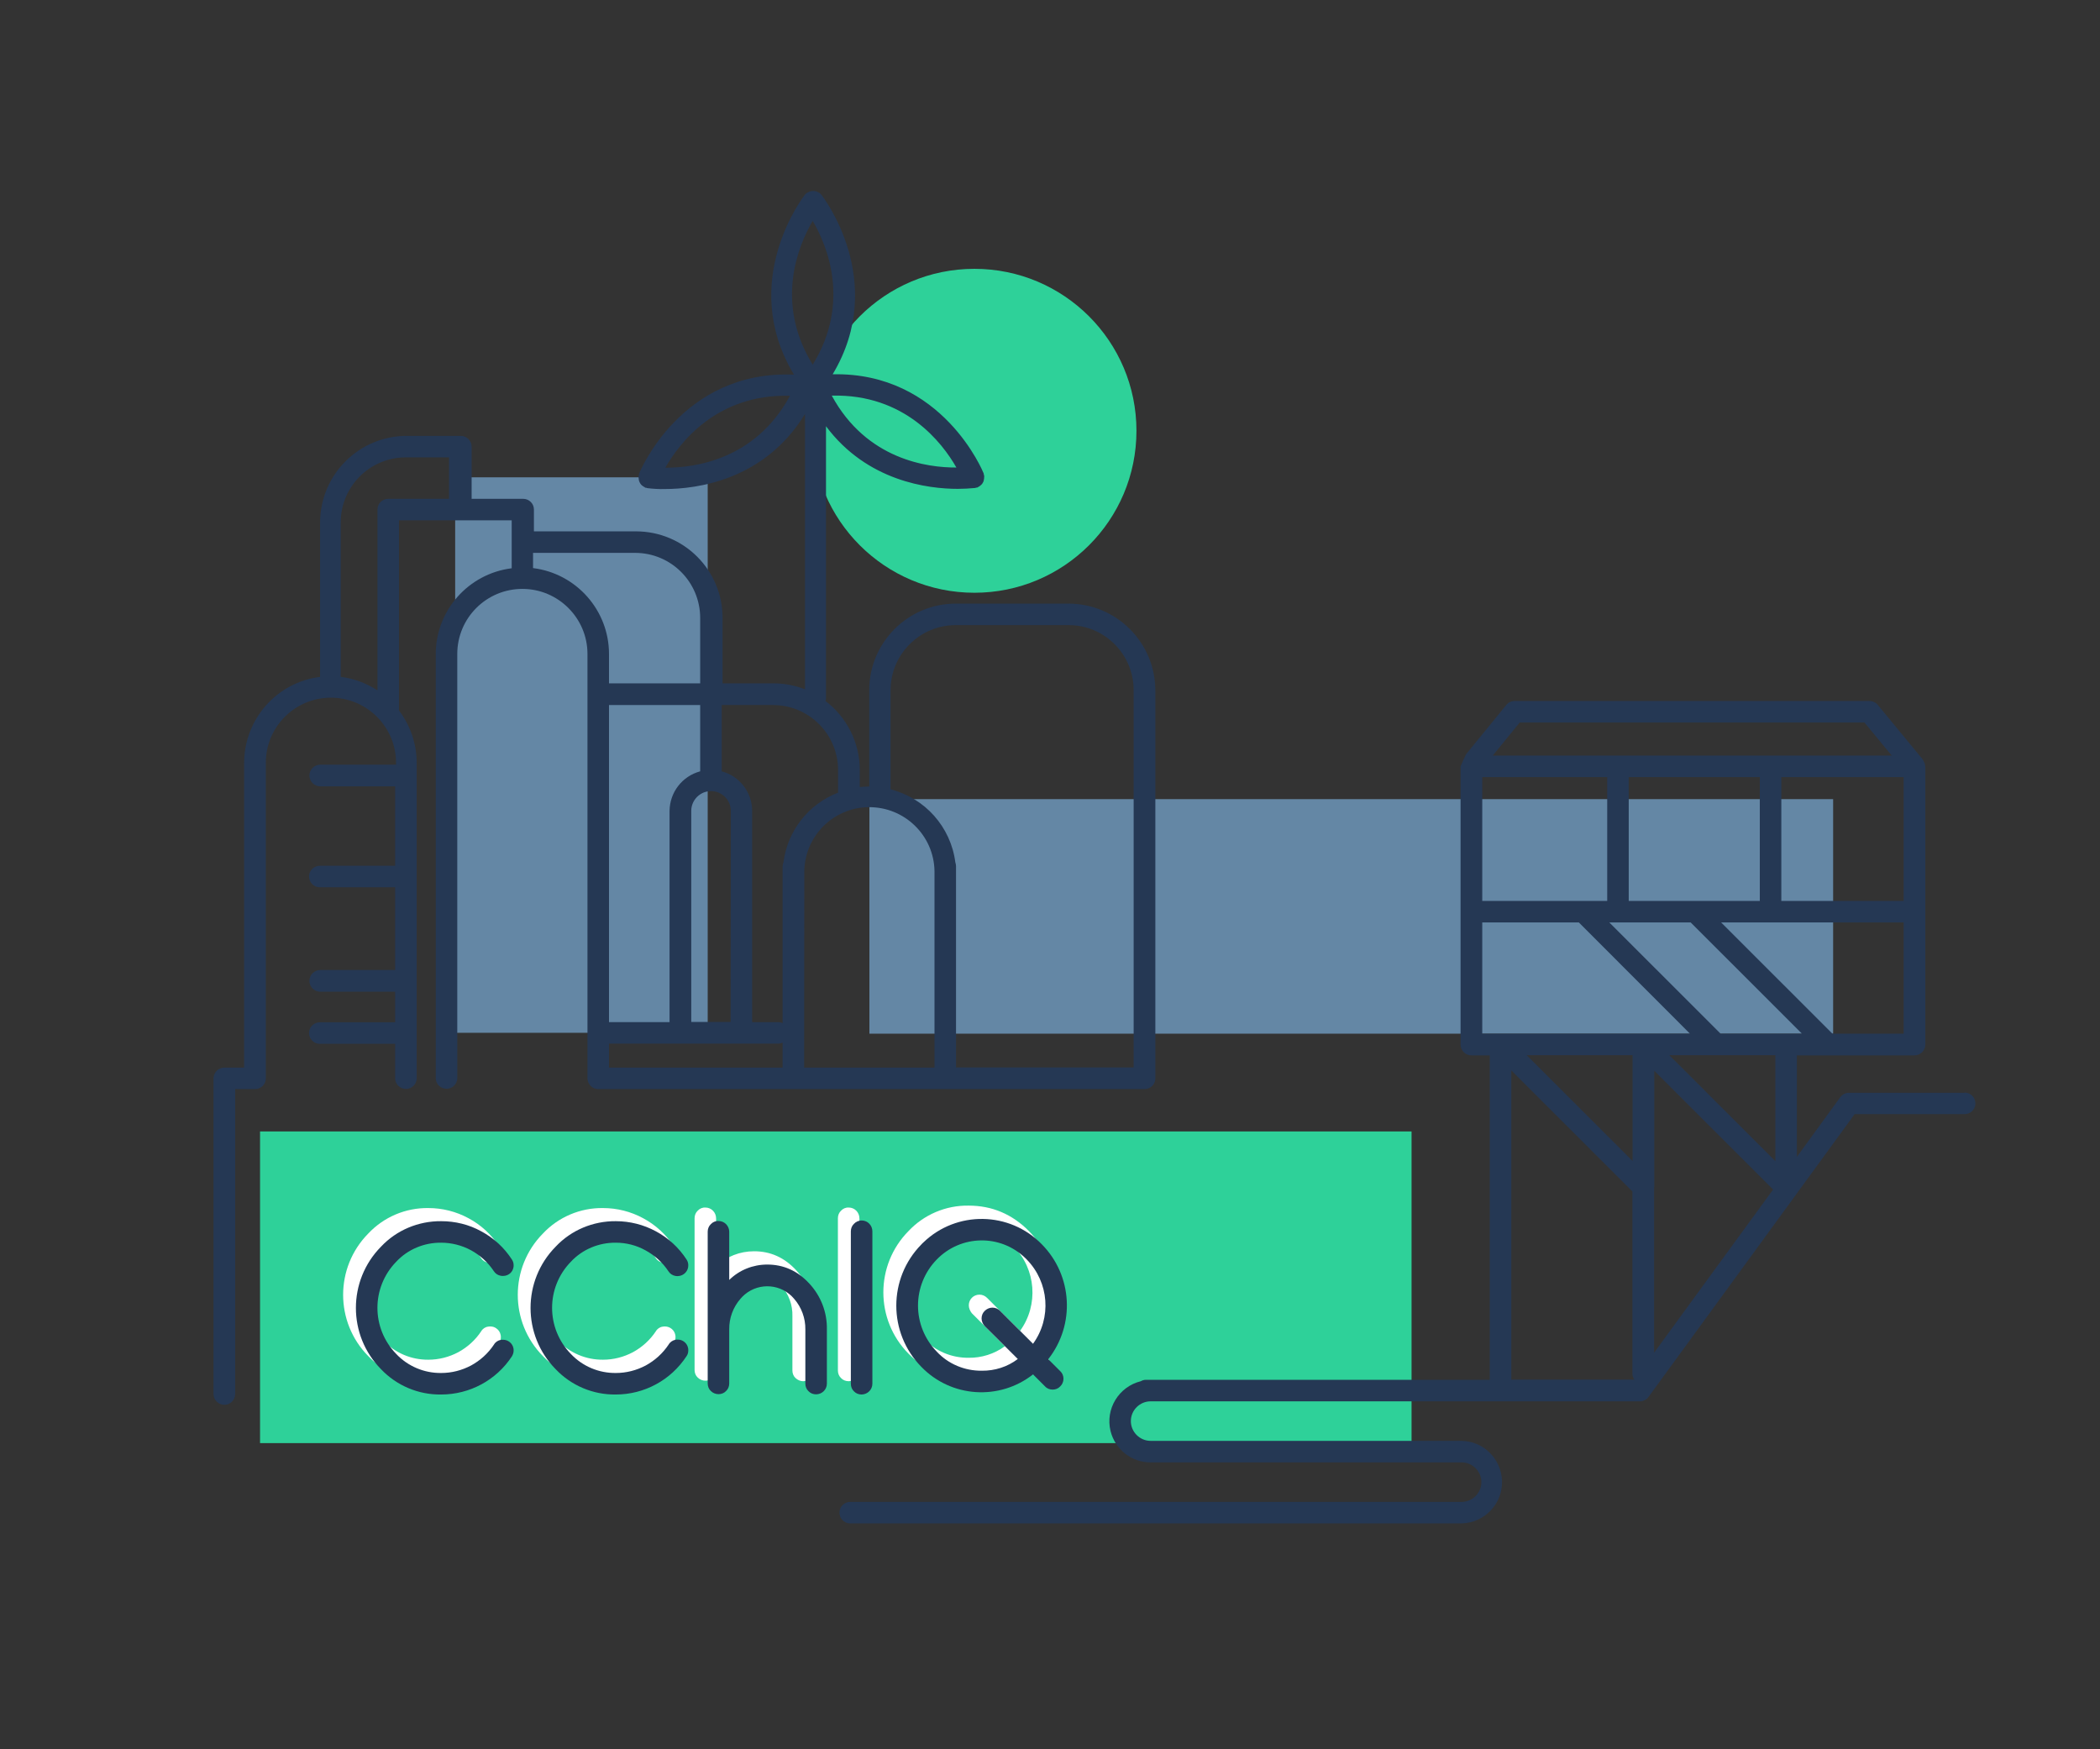
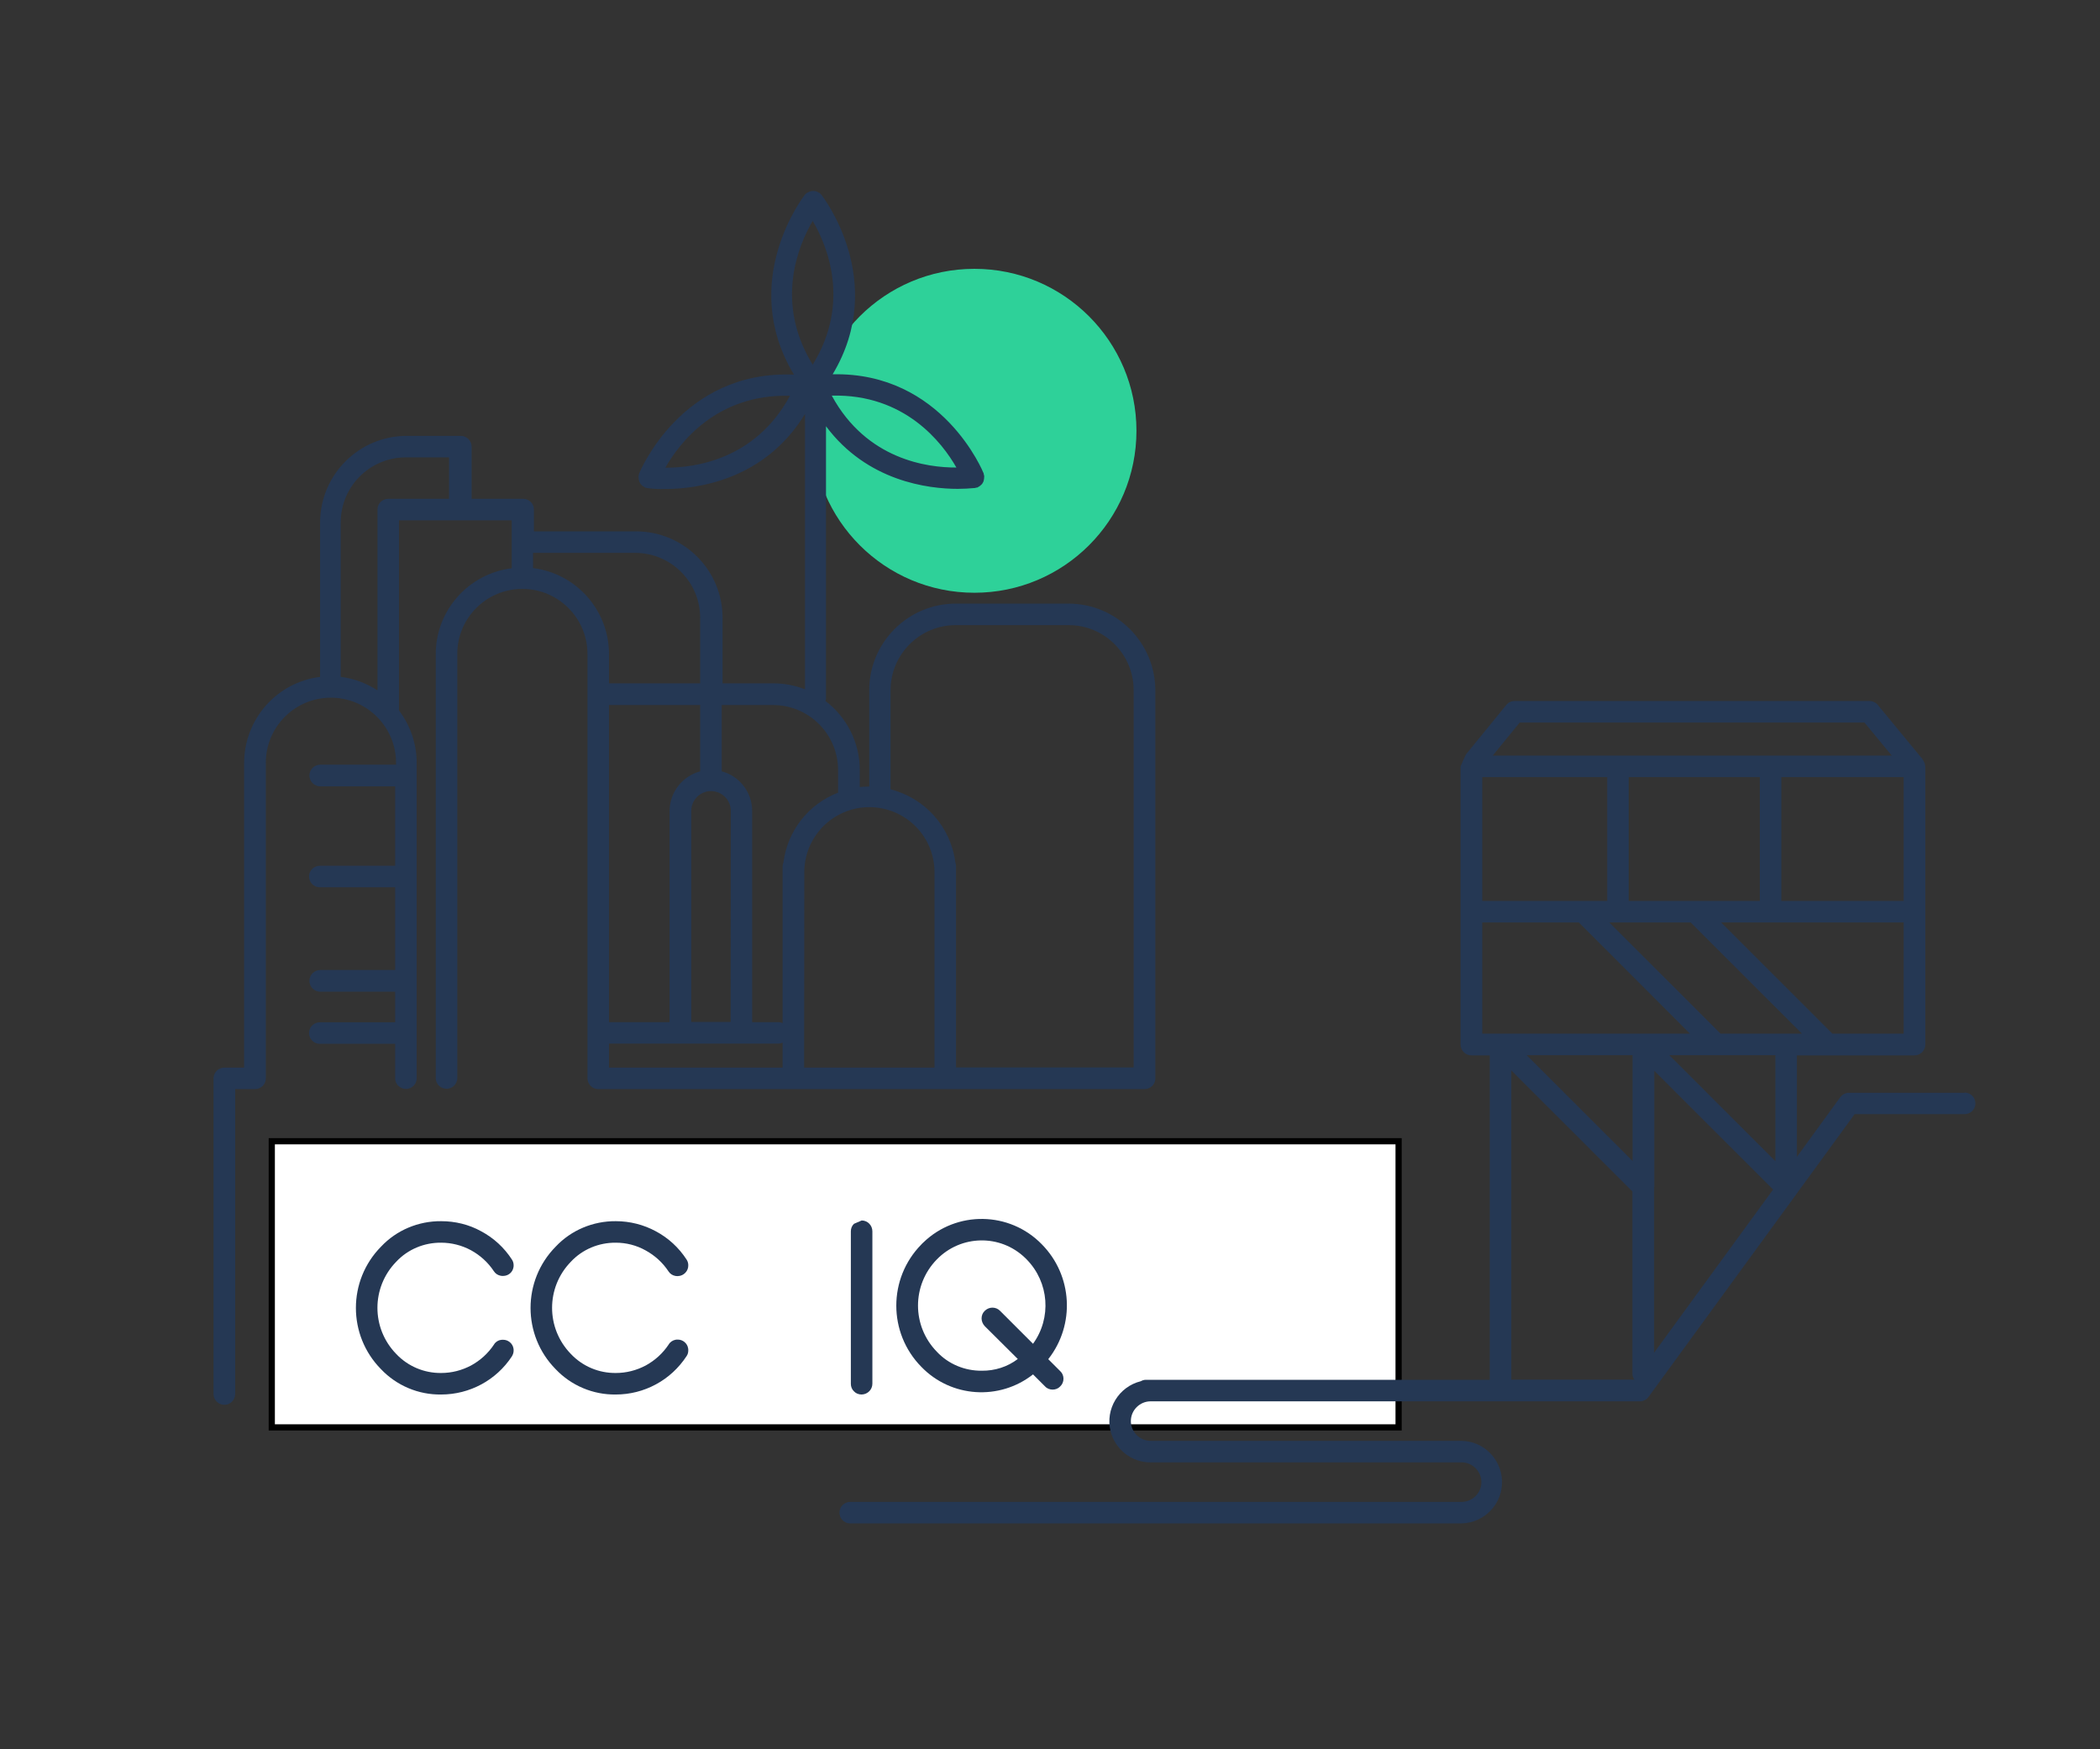
<svg xmlns="http://www.w3.org/2000/svg" width="323" height="269" viewBox="0 0 323 269" fill="none">
  <rect x="0" y="0" width="323" height="269" fill="#333333" stroke="none" />
  <path d="M215.118 175.523H41.802V219.531H215.118V175.523Z" fill="white" stroke="black" stroke-width="0.953" stroke-miterlimit="10" />
-   <path d="M108.851 73.41H70.01V158.844H108.851V73.41Z" fill="#6487A5" />
-   <path d="M281.952 122.906H133.722V158.979H281.952V122.906Z" fill="#6487A5" />
  <path d="M149.872 91.164C163.638 91.164 174.797 80.012 174.797 66.255C174.797 52.498 163.638 41.345 149.872 41.345C136.106 41.345 124.947 52.498 124.947 66.255C124.947 80.012 136.106 91.164 149.872 91.164Z" fill="#2ED199" />
-   <path d="M39.998 174.016V221.952H217.11V174.016H39.998ZM58.974 206.189C60.778 208.098 63.281 209.148 65.892 209.121C67.507 209.121 69.068 208.717 70.495 207.964C71.921 207.184 73.133 206.081 74.021 204.736C74.236 204.359 74.64 204.09 75.071 204.037C75.178 204.01 75.313 204.01 75.421 204.01C75.743 204.01 76.04 204.09 76.309 204.279C76.686 204.521 76.928 204.897 77.009 205.328C77.035 205.435 77.035 205.57 77.035 205.677C77.035 206 76.955 206.296 76.766 206.565C75.582 208.367 73.967 209.874 72.056 210.896C70.172 211.918 68.045 212.456 65.892 212.456C62.393 212.51 59.028 211.084 56.633 208.556C51.492 203.337 51.492 194.944 56.633 189.726C59.028 187.17 62.393 185.745 65.892 185.798C68.045 185.798 70.172 186.336 72.056 187.359C73.967 188.381 75.582 189.86 76.766 191.689C76.955 191.958 77.035 192.281 77.035 192.577C77.035 192.685 77.035 192.792 77.009 192.9C76.874 193.68 76.201 194.218 75.421 194.218C75.286 194.218 75.178 194.218 75.044 194.191C74.613 194.11 74.236 193.868 73.994 193.492C73.106 192.147 71.894 191.044 70.468 190.264C69.068 189.484 67.48 189.08 65.865 189.107C63.254 189.08 60.724 190.129 58.947 192.039C55.098 195.967 55.098 202.261 58.974 206.189ZM85.837 206.189C87.641 208.098 90.144 209.148 92.755 209.121C94.37 209.121 95.931 208.717 97.358 207.964C98.784 207.184 99.995 206.081 100.884 204.736C101.099 204.359 101.503 204.09 101.933 204.037C102.041 204.01 102.176 204.01 102.283 204.01C103.064 204.01 103.737 204.575 103.871 205.328C103.898 205.435 103.898 205.57 103.898 205.677C103.898 206 103.791 206.296 103.629 206.565C102.445 208.367 100.83 209.874 98.919 210.896C97.035 211.918 94.908 212.456 92.755 212.456C89.256 212.51 85.891 211.084 83.496 208.556C78.354 203.337 78.354 194.944 83.496 189.726C85.891 187.17 89.256 185.745 92.755 185.798C94.908 185.798 97.035 186.336 98.919 187.359C100.83 188.381 102.445 189.86 103.629 191.663C103.818 191.932 103.898 192.254 103.898 192.55C103.925 193.438 103.198 194.191 102.31 194.218C102.31 194.218 102.31 194.218 102.283 194.218C102.149 194.218 102.041 194.218 101.906 194.191C101.476 194.11 101.099 193.868 100.857 193.492C99.969 192.147 98.757 191.044 97.331 190.264C95.931 189.484 94.343 189.08 92.728 189.107C90.117 189.08 87.587 190.129 85.81 192.039C81.988 195.967 81.988 202.234 85.837 206.189ZM125.189 210.788C125.189 211.703 124.436 212.429 123.521 212.429C123.09 212.429 122.686 212.241 122.363 211.945C122.04 211.649 121.879 211.219 121.879 210.788V202.449C121.932 200.701 121.313 199.033 120.156 197.715C119.133 196.478 117.626 195.751 116.011 195.778C114.396 195.778 113.023 196.424 111.866 197.715C110.735 199.006 110.116 200.701 110.143 202.423V210.708C110.143 211.138 109.981 211.569 109.658 211.864C109.362 212.187 108.932 212.349 108.501 212.349C108.07 212.349 107.64 212.187 107.317 211.864C106.994 211.569 106.832 211.138 106.832 210.708V187.359C106.832 186.928 106.994 186.498 107.317 186.202C107.613 185.879 108.043 185.691 108.501 185.718C109.416 185.718 110.143 186.471 110.143 187.385V194.756C111.731 193.25 113.804 192.443 115.984 192.443C118.514 192.443 120.667 193.411 122.471 195.375C124.247 197.285 125.216 199.813 125.162 202.423L125.189 210.788ZM132.188 210.762C132.188 211.676 131.461 212.402 130.546 212.429C130.088 212.429 129.658 212.268 129.361 211.945C129.038 211.649 128.877 211.219 128.877 210.788V187.359C128.877 186.928 129.038 186.498 129.361 186.202C129.658 185.879 130.088 185.691 130.546 185.718C131.461 185.718 132.188 186.471 132.188 187.385V210.762ZM161.096 208.852C161.419 209.148 161.581 209.578 161.581 210.008C161.581 210.439 161.392 210.869 161.069 211.192C160.773 211.515 160.343 211.676 159.912 211.676C159.481 211.676 159.051 211.515 158.754 211.192L156.897 209.336C151.729 213.398 144.327 212.914 139.724 208.179C134.583 202.961 134.583 194.568 139.724 189.349C142.12 186.794 145.485 185.368 148.984 185.422C152.591 185.422 155.686 186.74 158.27 189.349C162.98 194.164 163.411 201.696 159.239 206.996L161.096 208.852Z" fill="#2ED199" />
-   <path d="M149.011 200.755C149.011 199.84 149.737 199.114 150.653 199.114C151.11 199.114 151.514 199.302 151.837 199.625L156.897 204.682C159.777 200.701 159.347 195.213 155.928 191.716C152.214 187.897 146.104 187.789 142.281 191.501C142.201 191.582 142.147 191.636 142.066 191.716C138.217 195.671 138.217 201.938 142.066 205.893C143.87 207.803 146.373 208.852 148.984 208.825C150.976 208.852 152.941 208.233 154.556 207.049L149.468 201.965C149.199 201.616 149.011 201.185 149.011 200.755Z" fill="#2ED199" />
  <path d="M67.857 191.125C65.246 191.098 62.716 192.147 60.939 194.057C57.09 198.011 57.09 204.279 60.939 208.233C62.743 210.143 65.246 211.192 67.857 211.165C69.472 211.165 71.033 210.762 72.46 210.008C73.886 209.228 75.097 208.125 75.986 206.78C76.201 206.404 76.605 206.135 77.035 206.081C77.143 206.054 77.278 206.054 77.385 206.054C78.166 206.054 78.839 206.619 78.974 207.372C79 207.48 79 207.614 79 207.722C79 208.045 78.893 208.341 78.731 208.61C76.336 212.268 72.244 214.474 67.857 214.474C64.358 214.528 60.993 213.102 58.598 210.573C53.456 205.355 53.456 196.962 58.598 191.743C60.993 189.188 64.358 187.789 67.857 187.816C70.01 187.816 72.137 188.327 74.021 189.376C75.932 190.398 77.547 191.878 78.731 193.707C78.92 193.976 79 194.299 79 194.595C79 194.702 79 194.81 78.974 194.917C78.839 195.698 78.166 196.236 77.385 196.236C77.251 196.236 77.143 196.236 77.009 196.209C76.578 196.128 76.201 195.886 75.959 195.509C75.071 194.164 73.859 193.061 72.433 192.281C71.033 191.528 69.445 191.125 67.857 191.125Z" fill="#253854" />
  <path d="M94.72 191.125C92.109 191.098 89.579 192.147 87.802 194.057C83.953 198.011 83.953 204.279 87.802 208.233C89.606 210.143 92.109 211.192 94.72 211.165C96.335 211.165 97.896 210.762 99.323 210.008C100.749 209.228 101.96 208.125 102.849 206.78C103.064 206.404 103.468 206.135 103.898 206.054C104.006 206.027 104.141 206.027 104.248 206.027C105.029 206.027 105.702 206.592 105.836 207.345C105.863 207.453 105.863 207.587 105.863 207.695C105.863 208.018 105.783 208.314 105.594 208.583C104.41 210.385 102.795 211.891 100.884 212.914C98.999 213.936 96.873 214.474 94.72 214.474C91.221 214.528 87.856 213.102 85.46 210.573C80.319 205.355 80.319 196.962 85.46 191.743C87.856 189.188 91.221 187.789 94.72 187.816C96.873 187.816 98.999 188.354 100.884 189.376C102.795 190.398 104.41 191.878 105.594 193.707C105.783 193.976 105.863 194.299 105.863 194.595C105.89 195.482 105.163 196.236 104.275 196.262C104.275 196.262 104.275 196.262 104.248 196.262C104.114 196.262 104.006 196.262 103.871 196.236C103.441 196.155 103.064 195.913 102.822 195.536C101.933 194.191 100.722 193.088 99.296 192.308C97.896 191.528 96.335 191.125 94.72 191.125Z" fill="#253854" />
-   <path d="M118.003 194.487C120.533 194.487 122.686 195.455 124.49 197.419C126.266 199.329 127.235 201.858 127.181 204.467V212.806C127.181 213.721 126.428 214.447 125.512 214.447C125.082 214.447 124.651 214.285 124.355 213.963C124.032 213.667 123.871 213.236 123.871 212.806V204.467C123.897 202.745 123.278 201.051 122.148 199.759C120.237 197.473 116.845 197.177 114.557 199.087C114.315 199.302 114.073 199.517 113.884 199.759C112.754 201.051 112.135 202.745 112.162 204.467V212.779C112.162 213.209 112 213.64 111.677 213.936C111.381 214.259 110.951 214.42 110.52 214.42C110.089 214.42 109.659 214.259 109.336 213.936C109.013 213.64 108.851 213.209 108.851 212.779V189.43C108.851 188.999 109.013 188.569 109.336 188.273C109.632 187.95 110.062 187.762 110.52 187.789C111.435 187.789 112.162 188.542 112.162 189.457V196.854C113.723 195.321 115.822 194.487 118.003 194.487Z" fill="#253854" />
-   <path d="M132.538 187.708C133.453 187.708 134.18 188.461 134.18 189.376V212.806C134.18 213.721 133.453 214.447 132.538 214.474C132.08 214.474 131.649 214.312 131.353 213.99C131.03 213.694 130.869 213.263 130.869 212.833V189.376C130.869 188.946 131.03 188.515 131.353 188.219C131.649 187.897 132.08 187.708 132.538 187.708Z" fill="#253854" />
+   <path d="M132.538 187.708C133.453 187.708 134.18 188.461 134.18 189.376V212.806C134.18 213.721 133.453 214.447 132.538 214.474C132.08 214.474 131.649 214.312 131.353 213.99C131.03 213.694 130.869 213.263 130.869 212.833V189.376C130.869 188.946 131.03 188.515 131.353 188.219Z" fill="#253854" />
  <path d="M161.231 209.04C165.403 203.741 164.972 196.182 160.262 191.393C155.309 186.282 147.126 186.148 142.012 191.098C141.905 191.178 141.824 191.286 141.716 191.393C136.575 196.612 136.575 205.005 141.716 210.223C146.292 214.958 153.721 215.442 158.889 211.38L160.746 213.236C161.042 213.559 161.473 213.72 161.904 213.72C162.334 213.72 162.765 213.559 163.061 213.236C163.384 212.94 163.573 212.51 163.573 212.053C163.573 211.622 163.411 211.192 163.088 210.896L161.231 209.04ZM151.002 210.815C148.392 210.842 145.861 209.793 144.085 207.883C140.236 203.929 140.236 197.661 144.085 193.707C147.799 189.887 153.883 189.779 157.705 193.492C157.785 193.572 157.839 193.626 157.92 193.707C161.365 197.231 161.769 202.691 158.889 206.673L153.829 201.615C153.21 200.97 152.187 200.943 151.514 201.562C151.487 201.589 151.487 201.589 151.46 201.615C151.137 201.911 150.976 202.342 150.976 202.772C150.976 203.203 151.164 203.633 151.46 203.956L156.547 209.013C154.959 210.223 152.994 210.842 151.002 210.815Z" fill="#253854" />
  <path d="M302.086 168.071H284.402C283.863 168.071 283.379 168.313 283.056 168.744L276.38 177.917V162.315H294.468C295.384 162.315 296.137 161.561 296.137 160.647V117.876C296.137 117.795 296.11 117.741 296.083 117.661C296.083 117.553 296.056 117.418 296.003 117.311C295.949 117.203 295.922 117.123 295.841 117.015C295.814 116.934 295.76 116.88 295.733 116.8L288.816 108.407C288.493 108.03 288.035 107.815 287.524 107.815H232.964C232.452 107.815 231.995 108.03 231.672 108.434L225.481 116.02C225.185 116.638 224.916 117.23 224.647 117.876V160.647C224.647 161.561 225.4 162.315 226.315 162.315H229.142V212.214H176.223C175.954 212.214 175.712 212.295 175.47 212.429C172.078 213.263 169.979 216.706 170.813 220.096C171.513 222.92 174.07 224.938 176.977 224.911H224.808C226.477 224.911 227.85 226.283 227.85 227.951C227.85 229.618 226.477 230.99 224.808 230.99H130.842C129.927 230.963 129.146 231.663 129.119 232.577C129.092 233.492 129.792 234.272 130.707 234.299C130.761 234.299 130.788 234.299 130.842 234.299H224.808C228.307 234.218 231.107 231.313 231.026 227.816C230.945 224.4 228.2 221.656 224.808 221.602H176.977C175.308 221.602 173.936 220.23 173.936 218.562C173.936 216.895 175.308 215.523 176.977 215.523H252.209C252.748 215.523 253.232 215.281 253.555 214.85L285.263 171.353H302.113C303.028 171.38 303.808 170.68 303.835 169.766C303.862 168.851 303.162 168.071 302.247 168.044C302.193 168.044 302.14 168.044 302.086 168.071ZM254.416 182.732C254.416 182.678 254.443 182.651 254.443 182.597V164.682L272.72 182.947L254.416 208.045V182.732ZM273.07 178.589L256.758 162.288H273.07V178.589ZM243.515 138.562H227.984V119.517H247.203V138.562H243.515ZM292.8 138.562H273.985V119.517H292.8V138.562ZM270.674 138.562H250.513V119.517H270.674V138.562ZM260.042 141.871L277.161 158.979H264.645L247.526 141.871H260.042ZM281.844 158.979L264.725 141.871H292.8V158.979H281.844ZM233.744 111.124H286.77L290.969 116.208H229.599L233.744 111.124ZM227.984 141.871H242.842L259.934 158.979H227.984V141.871ZM251.106 162.288V178.562L234.821 162.288H251.106ZM232.452 212.187V164.628L251.079 183.243V211.299C251.079 211.622 251.186 211.918 251.375 212.187H232.452Z" fill="#253854" />
  <path d="M164.353 92.832H147.019C139.671 92.832 133.695 98.804 133.695 106.147V120.969C133.211 120.969 132.726 120.996 132.242 121.05V118.414C132.242 114.244 130.277 110.317 126.966 107.815C127.02 107.681 127.047 107.546 127.047 107.385V65.555C133.372 74.029 142.766 75.186 147.315 75.186C148.203 75.186 149.091 75.132 149.98 75.051C150.034 75.051 150.087 74.997 150.168 74.997C150.222 74.997 150.276 74.97 150.357 74.97C150.383 74.943 150.437 74.916 150.464 74.89C150.572 74.836 150.68 74.782 150.76 74.701C150.841 74.647 150.922 74.567 150.976 74.513C151.056 74.432 151.11 74.352 151.164 74.244C151.218 74.163 151.272 74.056 151.299 73.948C151.352 73.733 151.379 73.518 151.379 73.302C151.379 73.249 151.379 73.222 151.379 73.168C151.352 73.114 151.352 73.06 151.326 73.007C151.326 72.953 151.299 72.872 151.299 72.818C151.245 72.657 144.973 57.189 128.07 57.566C136.683 43.201 126.455 30.101 126.347 29.967C126.293 29.913 126.239 29.886 126.212 29.832C126.185 29.778 126.132 29.751 126.105 29.698C126.078 29.671 126.024 29.671 125.97 29.644C125.862 29.59 125.782 29.536 125.674 29.482C125.566 29.456 125.486 29.402 125.378 29.402C125.27 29.375 125.189 29.375 125.082 29.375C124.974 29.375 124.866 29.375 124.759 29.402C124.678 29.429 124.57 29.456 124.49 29.482C124.382 29.536 124.274 29.59 124.167 29.644C124.14 29.671 124.086 29.671 124.032 29.698C123.978 29.751 123.951 29.778 123.924 29.832C123.871 29.859 123.817 29.913 123.79 29.967C123.682 30.101 113.427 43.228 122.121 57.62C104.787 56.867 98.353 72.684 98.3 72.845C98.273 72.899 98.273 72.98 98.273 73.034C98.246 73.087 98.219 73.141 98.219 73.195C98.219 73.249 98.219 73.276 98.219 73.329C98.219 73.437 98.219 73.572 98.246 73.679C98.246 73.787 98.273 73.867 98.3 73.975C98.327 74.083 98.38 74.163 98.434 74.271C98.488 74.379 98.542 74.459 98.623 74.54C98.677 74.621 98.757 74.674 98.838 74.728C98.919 74.809 99.026 74.863 99.134 74.916C99.188 74.943 99.215 74.97 99.242 74.997C99.269 75.024 99.376 75.024 99.43 75.024C99.484 75.051 99.538 75.078 99.592 75.078C100.48 75.186 101.368 75.239 102.256 75.212C107.128 75.212 117.572 73.894 123.817 63.672V106.013C122.282 105.421 120.641 105.098 118.999 105.098H111.139V95.038C111.139 87.667 105.163 81.722 97.815 81.722H82.123V78.36C82.123 77.445 81.369 76.719 80.481 76.719H72.54V68.703C72.54 67.788 71.787 67.035 70.872 67.035H62.581C55.206 67.035 49.258 73.007 49.231 80.35V104.103C42.555 104.937 37.576 110.613 37.549 117.311V164.198H34.507C33.592 164.198 32.838 164.951 32.838 165.865V214.393C32.838 215.308 33.592 216.061 34.507 216.061C35.422 216.061 36.176 215.308 36.176 214.393V167.506H39.218C40.133 167.506 40.886 166.78 40.886 165.865V117.311C40.886 111.769 45.382 107.304 50.899 107.304C56.417 107.304 60.912 111.796 60.912 117.311V117.607H49.258C48.342 117.607 47.589 118.36 47.589 119.275C47.589 120.189 48.342 120.942 49.258 120.942H60.778V133.155H49.258C48.342 133.128 47.562 133.827 47.535 134.742C47.508 135.657 48.208 136.437 49.123 136.464C49.177 136.464 49.204 136.464 49.258 136.464H60.778V149.187H49.258C48.342 149.187 47.589 149.941 47.589 150.855C47.589 151.77 48.342 152.523 49.258 152.523H60.778V157.23H49.258C48.342 157.204 47.562 157.903 47.535 158.818C47.508 159.732 48.208 160.512 49.123 160.539C49.177 160.539 49.204 160.539 49.258 160.539H60.778V165.892C60.805 166.807 61.585 167.506 62.501 167.479C63.362 167.452 64.062 166.753 64.089 165.892V117.311C64.089 114.406 63.12 111.581 61.37 109.268V80.028H78.704V87.398C72.029 88.232 67.022 93.908 67.022 100.606V165.865C67.049 166.78 67.83 167.479 68.745 167.452C69.606 167.426 70.306 166.726 70.333 165.865V100.579C70.333 95.038 74.828 90.572 80.346 90.572C85.864 90.572 90.359 95.065 90.359 100.579V165.838C90.359 166.753 91.113 167.506 92.001 167.506H176.035C176.95 167.506 177.704 166.78 177.704 165.865V106.174C177.677 98.804 171.728 92.859 164.353 92.832ZM147.1 71.904C142.712 71.931 133.291 70.72 127.935 60.848C139.159 60.552 144.946 68.111 147.1 71.904ZM125.001 33.975C127.208 37.741 130.896 46.51 125.001 56.087C119.106 46.51 122.794 37.741 125.001 33.975ZM102.337 71.931C104.491 68.138 110.251 60.552 121.502 60.875C116.145 70.774 106.725 71.957 102.337 71.931ZM147.019 96.141H164.353C169.898 96.141 174.366 100.633 174.366 106.147V164.171H147.046V133.209C147.046 132.994 146.992 132.805 146.938 132.617C146.238 127.183 142.282 122.745 136.979 121.4C136.979 121.373 136.979 121.373 136.979 121.346V106.147C136.979 100.633 141.474 96.141 147.019 96.141ZM112.377 157.177H106.321V124.708C106.321 123.041 107.694 121.669 109.362 121.669C111.031 121.669 112.404 123.041 112.404 124.708L112.377 157.177ZM107.694 118.629C104.921 119.382 103.01 121.857 102.983 124.735V157.204H93.67V108.434H107.694V118.629ZM93.67 160.512H119.672C119.914 160.512 120.156 160.458 120.371 160.351V164.198H93.67V160.512ZM123.709 134.312C123.628 128.77 128.043 124.224 133.561 124.143C139.105 124.063 143.654 128.474 143.735 133.989C143.735 134.096 143.735 134.204 143.735 134.312V164.198H123.682L123.709 134.312ZM118.891 108.434C124.436 108.434 128.904 112.926 128.904 118.441V121.911C124.355 123.659 121.125 127.775 120.506 132.617C120.425 132.805 120.398 132.994 120.371 133.209V157.365C120.156 157.257 119.914 157.204 119.672 157.204H115.688V124.708C115.688 121.857 113.75 119.355 111.004 118.629V108.434H118.891ZM52.407 104.103V80.35C52.407 74.809 56.902 70.344 62.42 70.344H69.068V76.719H59.701C58.786 76.719 58.059 77.472 58.059 78.36V106.174C56.337 105.071 54.425 104.345 52.407 104.103ZM81.988 87.371V85.031H97.681C103.225 85.031 107.694 89.523 107.694 95.038V105.098H93.67V100.579C93.67 93.881 88.663 88.205 81.988 87.371Z" fill="#253854" />
</svg>